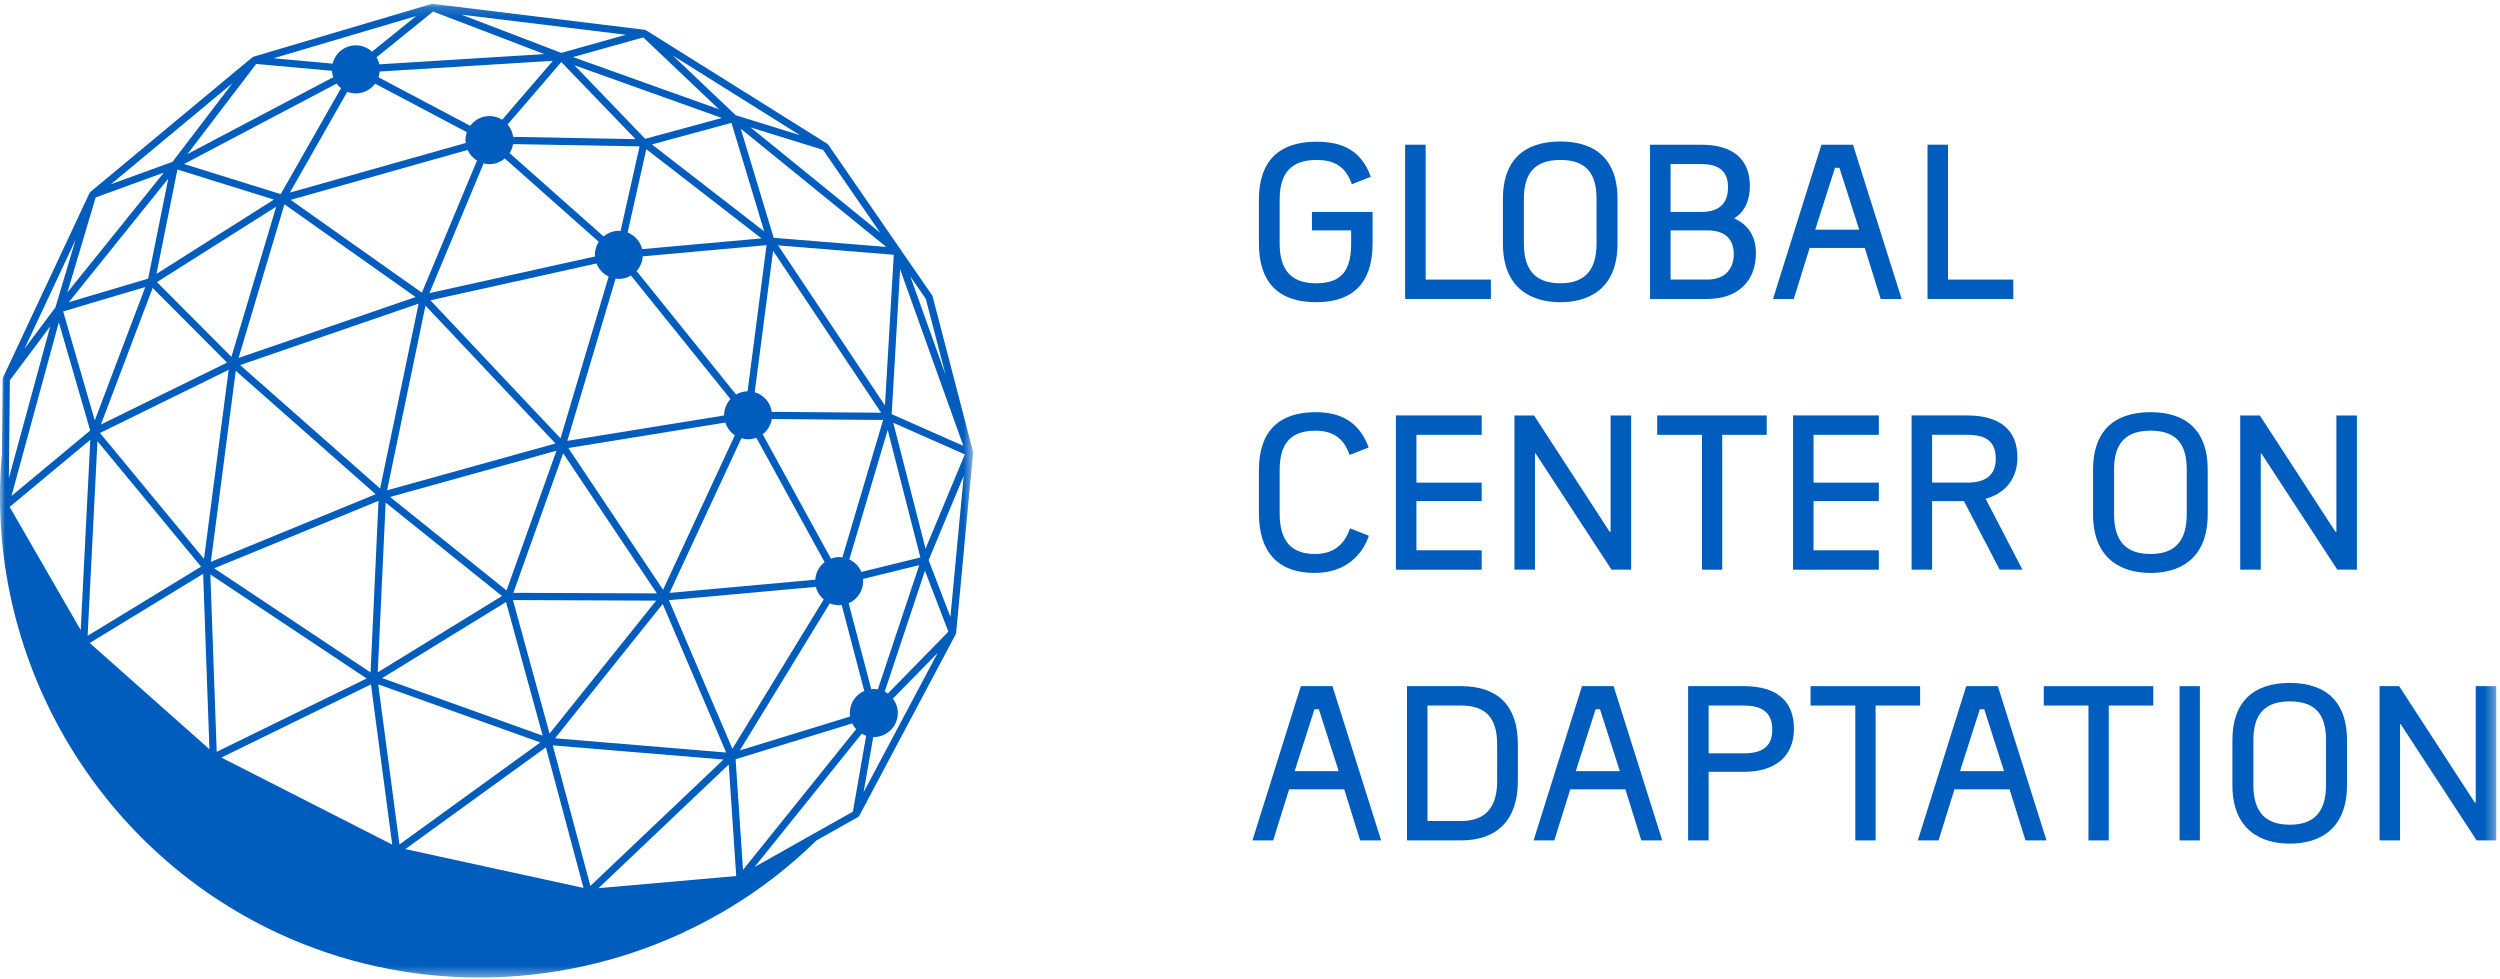
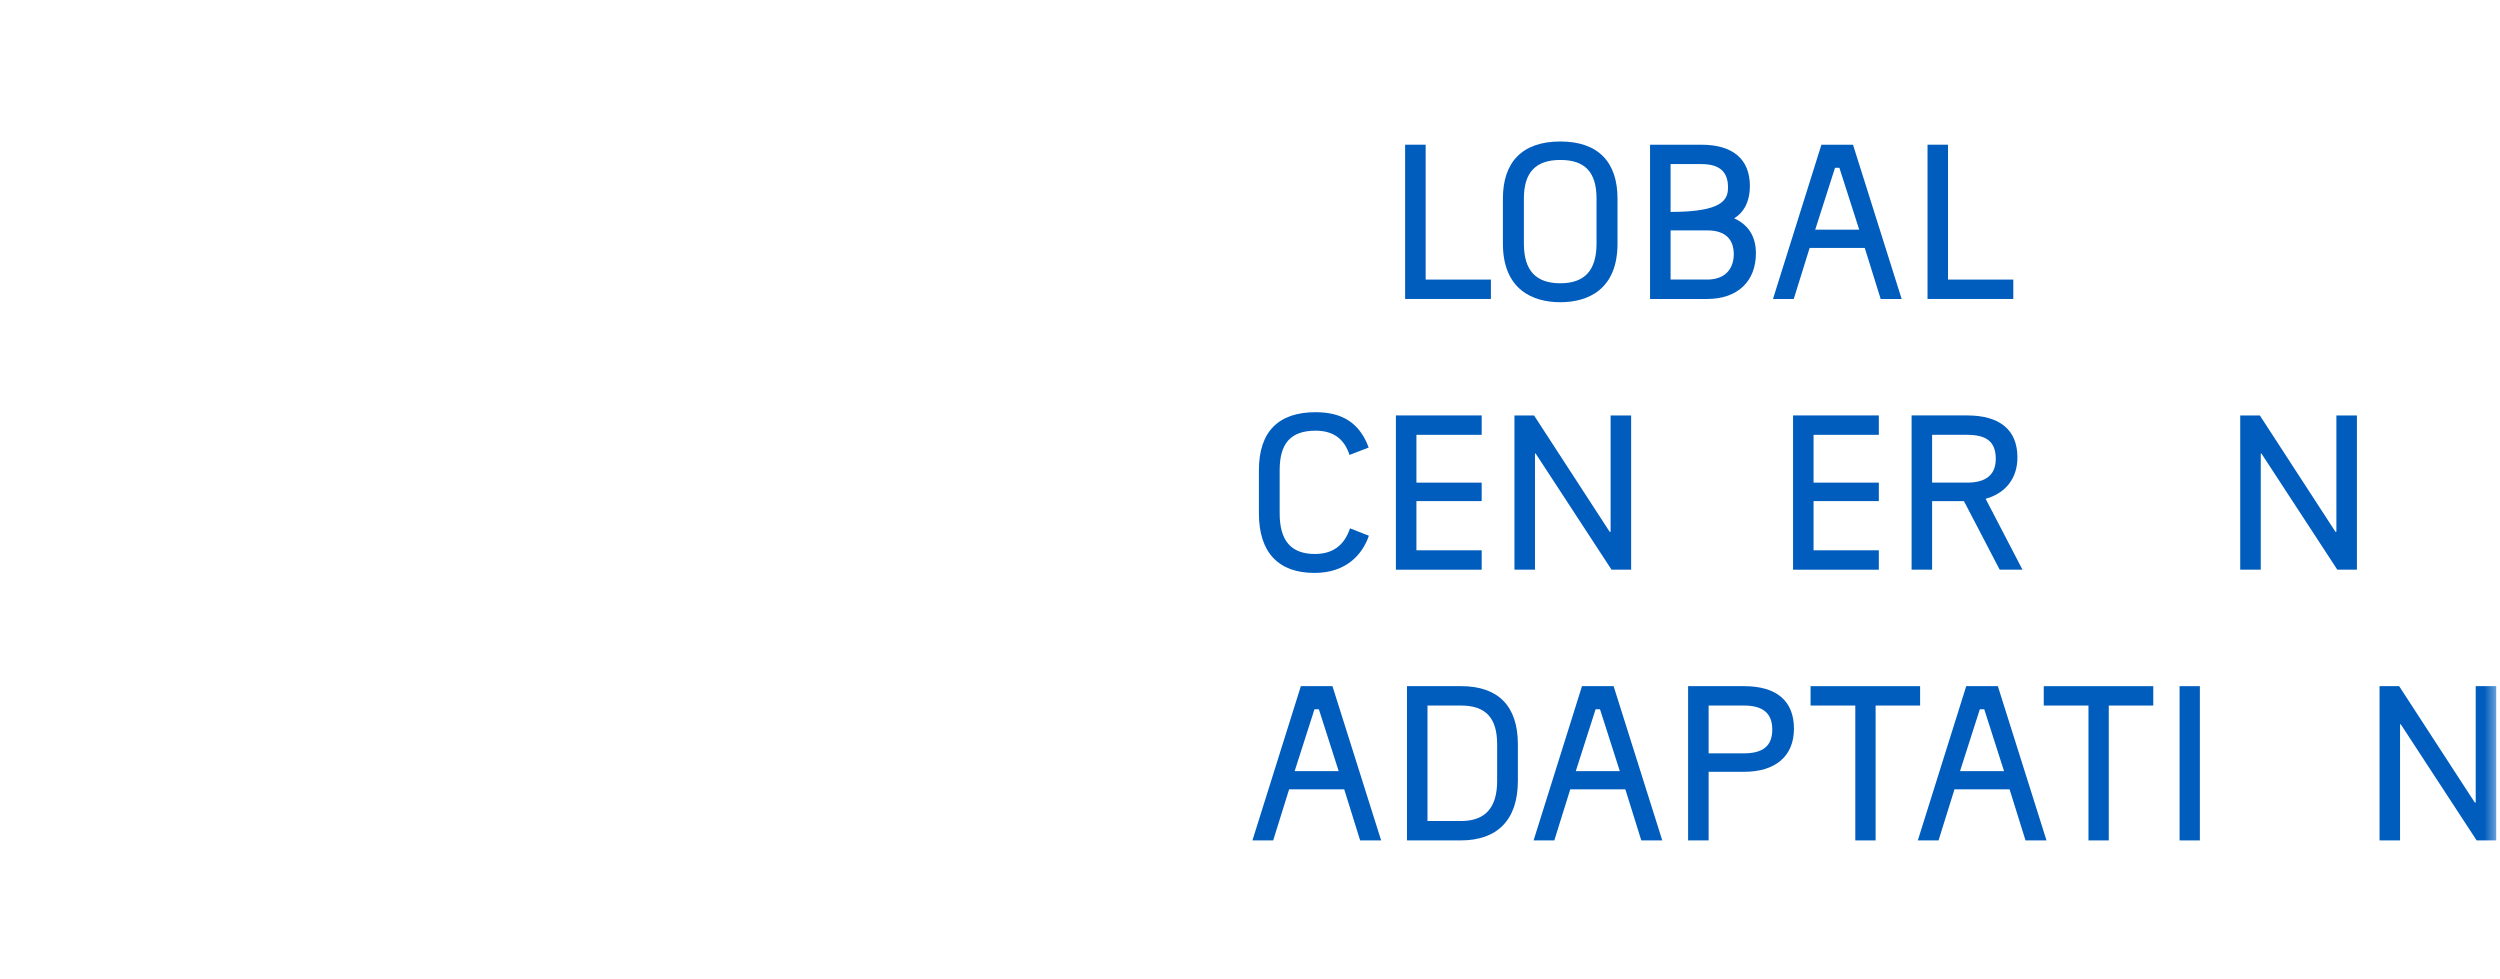
<svg xmlns="http://www.w3.org/2000/svg" xmlns:xlink="http://www.w3.org/1999/xlink" width="240px" height="94px" viewBox="0 0 240 94" version="1.1">
  <title>82526DB3-22ED-4E72-B493-7669AE9B8E88</title>
  <desc>Created with sketchtool.</desc>
  <defs>
    <polygon id="path-1" points="0 1.158 93.421 1.158 93.421 94.63 0 94.63" />
    <polygon id="path-3" points="0 94.842 239.638 94.842 239.638 1.369 0 1.369" />
  </defs>
  <g id="Page-1" stroke="none" stroke-width="1" fill="none" fill-rule="evenodd">
    <g id="gca_website_ourwork_20180722-2" transform="translate(-121, -45)">
      <g id="nav-bar" transform="translate(121, 44)">
        <g id="logo">
          <g id="Group-3" transform="translate(0, 0.212)">
            <mask id="mask-2" fill="white">
              <use xlink:href="#path-1" />
            </mask>
            <g id="Clip-2" />
-             <path d="M88.853,53.464 L85.756,41.373 L92.622,44.409 L88.853,53.464 Z M91.24,60.012 L89.147,54.561 L92.517,46.469 L91.24,60.012 Z M85.23,67.369 C85.135,67.301 85.033,67.244 84.93,67.19 L88.796,55.583 L91.043,61.429 L85.23,67.369 Z M82.905,76.843 L83.831,71.543 C83.85,71.543 83.866,71.546 83.885,71.546 C85.157,71.546 86.191,70.513 86.191,69.237 C86.191,68.718 86.013,68.239 85.721,67.855 L90.011,63.473 L82.905,76.843 Z M81.877,78.705 L72.44,84.018 L82.727,71.224 C82.862,71.303 83.002,71.368 83.151,71.416 L81.877,78.705 Z M70.618,73.674 L81.812,70.235 C81.912,70.437 82.039,70.627 82.187,70.792 L71.331,84.294 L70.618,73.674 Z M57.456,86.054 L69.959,74.182 L70.677,84.886 L57.456,86.054 Z M53.066,72.344 L69.454,73.704 L56.678,85.835 L53.066,72.344 Z M38.913,82.301 L52.402,72.533 L56.014,86.027 L38.913,82.301 Z M36.308,66.485 L51.87,72.062 L38.349,81.855 L36.308,66.485 Z M21.256,73.514 L35.611,66.49 L37.652,81.869 L21.256,73.514 Z M20.194,55.935 L35.195,65.922 L20.805,72.96 L20.194,55.935 Z M8.615,62.516 L19.501,55.875 L20.105,72.711 L8.615,62.516 Z M9.354,43.146 L19.304,55.186 L8.412,61.826 L9.354,43.146 Z M0.925,49.451 L8.669,43.008 L7.748,61.275 L0.925,49.451 Z M0.947,37.298 L4.824,32.115 L0.852,46.688 L0.947,37.298 Z M7.251,23.815 L5.323,30.293 L2.351,34.267 L7.251,23.815 Z M9.184,19.74 L15.723,17.364 L6.471,28.86 L9.184,19.74 Z M22.311,8.782 L16.558,16.326 L10.653,18.47 L22.311,8.782 Z M24.595,6.927 L31.872,7.587 C31.882,7.801 31.926,8.006 31.99,8.201 L17.997,15.577 L24.595,6.927 Z M39.942,2.331 L35.714,5.751 C35.303,5.373 34.763,5.14 34.164,5.14 C33.078,5.14 32.177,5.889 31.931,6.898 L26.267,6.381 L39.942,2.331 Z M41.578,1.896 L52.256,5.981 L36.416,6.963 C36.364,6.722 36.267,6.498 36.148,6.289 L41.578,1.896 Z M60.086,4.124 L53.889,5.865 L44.283,2.191 L60.086,4.124 Z M69.025,11.28 L55.012,6.268 L61.749,4.378 L69.025,11.28 Z M76.795,13.762 L70.634,11.854 L64.592,6.119 L76.795,13.762 Z M84.495,23.125 L72.062,13.022 L79.015,15.176 L84.495,23.125 Z M74.274,23.615 L71.112,13.141 L85.081,24.493 L74.274,23.615 Z M84.957,39.713 L74.695,24.345 L85.802,25.245 L84.957,39.713 Z M82.689,55.697 C82.468,55.164 82.052,54.74 81.536,54.494 L85.219,42.062 L88.354,54.304 L82.689,55.697 Z M64.216,58.406 L78.323,57.127 C78.442,57.608 78.71,58.025 79.077,58.336 L70.31,72.671 L64.216,58.406 Z M63.62,58.771 L69.711,73.03 L53.282,71.665 L63.62,58.771 Z M49.243,58.392 L62.991,58.449 L52.758,71.211 L49.243,58.392 Z M48.579,58.582 L52.094,71.408 L36.686,65.884 L48.579,58.582 Z M37.023,49.038 L48.19,58.006 L36.264,65.33 L37.023,49.038 Z M36.337,48.87 L35.573,65.341 L20.559,55.345 L36.337,48.87 Z M22.633,36.384 L36.062,48.232 L20.243,54.726 L22.633,36.384 Z M21.952,36.292 L19.584,54.44 L9.6,42.354 L21.952,36.292 Z M14.222,27.535 L6.603,29.801 L16.153,17.937 L14.222,27.535 Z M26.294,19.948 L15.019,27.084 L17.033,17.061 L26.294,19.948 Z M32.738,9.253 L26.947,19.424 L17.67,16.534 L32.312,8.815 C32.433,8.98 32.576,9.126 32.738,9.253 Z M61.009,14.144 L49.264,13.927 C49.202,13.476 49.013,13.068 48.73,12.738 L53.887,6.744 L61.009,14.144 Z M61.938,14.114 L55.145,7.052 L69.3,12.116 L61.938,14.114 Z M62.586,14.655 L70.221,12.584 L73.366,23.004 L62.586,14.655 Z M71.768,38.347 C71.366,38.355 70.991,38.472 70.664,38.664 L61.112,26.808 C61.457,26.429 61.673,25.94 61.706,25.396 L73.588,24.326 L71.768,38.347 Z M74.093,40.324 C73.963,39.418 73.315,38.691 72.454,38.442 L74.217,24.869 L84.59,40.41 L74.093,40.324 Z M80.559,54.269 C80.278,54.269 80.016,54.326 79.768,54.418 L73.215,42.478 C73.674,42.127 73.996,41.611 74.09,41.016 L84.779,41.105 L80.869,54.302 C80.767,54.288 80.664,54.269 80.559,54.269 Z M54.559,43.798 L69.635,41.354 C69.794,41.857 70.116,42.286 70.545,42.573 L63.655,57.4 L54.559,43.798 Z M54.065,44.306 L63.061,57.754 L49.281,57.7 L54.065,44.306 Z M53.42,44.057 L48.627,57.47 L37.45,48.497 L53.42,44.057 Z M40.846,30.128 L53.325,43.363 L37.161,47.856 L40.846,30.128 Z M40.187,29.936 L36.491,47.686 L23.051,35.833 L40.187,29.936 Z M57.267,26.083 C57.48,26.637 57.901,27.086 58.433,27.338 L53.811,42.87 L41.319,29.617 L57.267,26.083 Z M46.429,16.469 C46.61,16.512 46.794,16.545 46.988,16.545 C47.55,16.545 48.06,16.336 48.46,16.001 L57.48,24.001 C57.245,24.364 57.108,24.794 57.108,25.253 C57.108,25.305 57.121,25.356 57.124,25.407 L41.227,28.927 L46.429,16.469 Z M45.792,16.201 L40.5,28.884 L27.903,19.976 L44.891,15.182 C45.082,15.609 45.398,15.958 45.792,16.201 Z M69.516,40.672 L54.462,43.111 L59.097,27.532 C59.203,27.546 59.305,27.565 59.413,27.565 C59.837,27.565 60.229,27.44 60.572,27.24 L70.124,39.099 C69.749,39.507 69.514,40.051 69.514,40.651 C69.514,40.659 69.516,40.664 69.516,40.672 Z M61.646,24.704 C61.468,23.972 60.941,23.379 60.25,23.106 L62.046,15.109 L73.102,23.674 L61.646,24.704 Z M61.398,14.841 L59.575,22.96 C59.521,22.958 59.47,22.944 59.413,22.944 C58.852,22.944 58.344,23.155 57.945,23.488 L48.921,15.487 C49.089,15.228 49.202,14.936 49.254,14.622 L61.398,14.841 Z M34.164,9.758 C34.922,9.758 35.589,9.385 36.011,8.82 L44.818,13.479 C44.737,13.716 44.683,13.968 44.683,14.236 C44.683,14.33 44.699,14.422 44.71,14.514 L27.827,19.278 L33.338,9.599 C33.594,9.699 33.87,9.758 34.164,9.758 Z M27.306,20.4 L39.896,29.303 L22.902,35.151 L27.306,20.4 Z M21.793,35.6 L9.689,41.54 L14.654,28.433 L21.793,35.6 Z M15.07,27.87 L26.515,20.627 L22.217,35.046 L15.07,27.87 Z M64.279,57.706 L71.177,42.857 C71.382,42.919 71.595,42.96 71.819,42.96 C72.097,42.96 72.365,42.903 72.61,42.814 L79.163,54.753 C78.647,55.148 78.31,55.748 78.267,56.438 L64.279,57.706 Z M53.074,6.627 L48.206,12.283 C47.852,12.059 47.437,11.927 46.988,11.927 C46.23,11.927 45.563,12.297 45.142,12.865 L36.332,8.206 C36.391,8.031 36.429,7.847 36.448,7.655 L53.074,6.627 Z M8.658,42.116 L1.101,48.402 L5.647,31.729 L8.658,42.116 Z M6.063,30.685 L13.95,28.341 L9.098,41.146 L6.063,30.685 Z M81.58,69.237 C81.58,69.351 81.596,69.461 81.612,69.572 L71.026,72.825 L79.66,58.706 C79.935,58.822 80.24,58.89 80.559,58.89 C80.64,58.89 80.718,58.874 80.802,58.866 L82.97,67.12 C82.152,67.474 81.58,68.288 81.58,69.237 Z M83.885,66.928 C83.802,66.928 83.723,66.944 83.64,66.952 L81.472,58.701 C82.29,58.344 82.865,57.53 82.865,56.578 C82.865,56.508 82.849,56.44 82.843,56.37 L88.248,55.04 L84.274,66.969 C84.147,66.947 84.018,66.928 83.885,66.928 Z M92.479,43.587 L85.602,40.548 L86.412,26.643 L92.479,43.587 Z M88.877,29.479 L90.784,36.803 L87.39,27.324 L88.877,29.479 Z M93.408,44.136 L89.531,29.244 C89.523,29.206 89.504,29.171 89.482,29.136 L79.517,14.684 C79.49,14.647 79.455,14.611 79.417,14.587 L62.027,3.699 C62.011,3.686 61.897,3.648 61.886,3.648 L41.556,1.158 C41.537,1.158 41.427,1.169 41.418,1.169 L24.336,6.233 C24.333,6.233 24.228,6.289 24.215,6.297 L8.682,19.208 C8.677,19.213 8.598,19.308 8.59,19.327 L0.288,37.036 C0.266,37.079 0.256,37.131 0.256,37.179 L0.183,44.468 C0.18,44.471 0.177,44.476 0.177,44.479 L0.175,44.49 C0.172,44.501 0.172,44.512 0.169,44.522 C-1.494,63.765 9.136,82.174 26.62,90.339 C32.806,93.23 39.431,94.63 46.019,94.63 C52.699,94.63 59.335,93.186 65.429,90.388 C65.615,90.302 65.793,90.204 65.98,90.118 C66.465,89.888 66.951,89.658 67.429,89.409 C67.829,89.201 68.22,88.977 68.612,88.758 C68.871,88.612 69.133,88.479 69.389,88.331 C69.965,87.993 70.534,87.638 71.099,87.276 C71.166,87.233 71.234,87.198 71.298,87.154 C73.812,85.519 76.188,83.621 78.377,81.471 L82.36,79.23 C82.371,79.224 82.481,79.116 82.495,79.092 L91.75,61.675 C91.761,61.656 91.788,61.553 91.788,61.545 L93.419,44.257 C93.424,44.217 93.419,44.176 93.408,44.136 Z" id="Fill-1" fill="#005DBD" mask="url(#mask-2)" />
          </g>
-           <path d="M120.855,20.146 C120.855,16.445 122.804,14.603 126.39,14.603 C128.979,14.603 130.729,15.536 131.593,17.975 L129.776,18.683 C129.244,17.131 128.247,16.355 126.39,16.355 C123.976,16.355 122.848,17.596 122.848,20.146 L122.848,24.38 C122.848,26.997 124.019,28.195 126.344,28.195 C128.736,28.195 129.711,27.019 129.711,24.38 L129.711,23.117 L125.947,23.117 L125.947,21.344 L131.768,21.344 L131.768,24.38 C131.768,28.084 129.954,30.012 126.344,30.012 C122.713,30.012 120.855,28.084 120.855,24.38 L120.855,20.146 Z" id="Fill-4" fill="#005DBD" />
          <polygon id="Fill-6" fill="#005DBD" points="143.127 29.701 134.892 29.701 134.892 14.891 136.863 14.891 136.863 27.839 143.127 27.839" />
          <path d="M146.293,24.381 C146.293,26.996 147.468,28.193 149.792,28.193 C152.093,28.193 153.267,26.996 153.267,24.381 L153.267,20.058 C153.267,17.53 152.16,16.356 149.792,16.356 C147.446,16.356 146.293,17.53 146.293,20.058 L146.293,24.381 Z M144.279,20.058 C144.279,16.578 146.118,14.583 149.792,14.583 C153.445,14.583 155.281,16.578 155.281,20.058 L155.281,24.381 C155.281,28.815 152.425,30.013 149.792,30.013 C147.157,30.013 144.279,28.815 144.279,24.381 L144.279,20.058 Z" id="Fill-8" fill="#005DBD" />
-           <path d="M160.376,23.118 L160.376,27.838 L163.896,27.838 C165.6,27.838 166.442,26.819 166.442,25.4 C166.442,24.004 165.665,23.118 163.896,23.118 L160.376,23.118 Z M160.376,16.753 L160.376,21.344 L163.343,21.344 C165.378,21.344 165.889,20.171 165.889,18.994 C165.889,17.643 165.246,16.753 163.343,16.753 L160.376,16.753 Z M158.405,29.701 L158.405,14.893 L163.343,14.893 C166.307,14.893 167.989,16.245 167.989,18.862 C167.989,20.3 167.46,21.344 166.485,21.963 C167.814,22.563 168.567,23.672 168.567,25.313 C168.567,28.017 166.796,29.701 163.896,29.701 L158.405,29.701 Z" id="Fill-10" fill="#005DBD" />
+           <path d="M160.376,23.118 L160.376,27.838 L163.896,27.838 C165.6,27.838 166.442,26.819 166.442,25.4 C166.442,24.004 165.665,23.118 163.896,23.118 L160.376,23.118 Z M160.376,16.753 L160.376,21.344 C165.378,21.344 165.889,20.171 165.889,18.994 C165.889,17.643 165.246,16.753 163.343,16.753 L160.376,16.753 Z M158.405,29.701 L158.405,14.893 L163.343,14.893 C166.307,14.893 167.989,16.245 167.989,18.862 C167.989,20.3 167.46,21.344 166.485,21.963 C167.814,22.563 168.567,23.672 168.567,25.313 C168.567,28.017 166.796,29.701 163.896,29.701 L158.405,29.701 Z" id="Fill-10" fill="#005DBD" />
          <path d="M176.582,17.11 L176.161,17.11 L174.26,23.05 L178.485,23.05 L176.582,17.11 Z M180.545,29.701 L179.017,24.802 L173.725,24.802 L172.2,29.701 L170.207,29.701 L174.856,14.893 L177.888,14.893 L182.559,29.701 L180.545,29.701 Z" id="Fill-12" fill="#005DBD" />
          <polygon id="Fill-14" fill="#005DBD" points="193.277 29.701 185.042 29.701 185.042 14.891 187.01 14.891 187.01 27.839 193.277 27.839" />
          <path d="M120.855,50.28 L120.855,46.135 C120.855,42.41 122.759,40.571 126.301,40.571 C128.868,40.571 130.529,41.612 131.393,43.964 L129.554,44.673 C129.068,43.186 128.05,42.345 126.301,42.345 C123.909,42.345 122.848,43.564 122.848,46.135 L122.848,50.28 C122.848,52.897 123.933,54.182 126.233,54.182 C127.915,54.182 129.047,53.384 129.6,51.721 L131.414,52.43 C130.793,54.228 129.244,56.001 126.19,56.001 C122.759,56.001 120.855,54.071 120.855,50.28" id="Fill-16" fill="#005DBD" />
          <polygon id="Fill-18" fill="#005DBD" points="142.241 49.105 135.977 49.105 135.977 53.829 142.241 53.829 142.241 55.692 134.006 55.692 134.006 40.881 142.241 40.881 142.241 42.744 135.977 42.744 135.977 47.332 142.241 47.332" />
          <polygon id="Fill-20" fill="#005DBD" points="154.707 55.69 147.422 44.537 147.358 44.537 147.358 55.69 145.387 55.69 145.387 40.882 147.269 40.882 154.529 52.054 154.618 52.054 154.618 40.882 156.589 40.882 156.589 55.69" />
-           <polygon id="Fill-22" fill="#005DBD" points="163.387 42.743 159.091 42.743 159.091 40.883 169.607 40.883 169.607 42.743 165.333 42.743 165.333 55.691 163.387 55.691" />
          <polygon id="Fill-24" fill="#005DBD" points="180.368 49.105 174.101 49.105 174.101 53.829 180.368 53.829 180.368 55.692 172.133 55.692 172.133 40.881 180.368 40.881 180.368 42.744 174.101 42.744 174.101 47.332 180.368 47.332" />
          <path d="M188.848,47.332 C190.73,47.332 191.594,46.513 191.594,45.05 C191.594,43.366 190.663,42.744 188.848,42.744 L185.482,42.744 L185.482,47.332 L188.848,47.332 Z M183.513,40.881 L188.848,40.881 C191.991,40.881 193.673,42.279 193.673,44.915 C193.673,46.91 192.545,48.352 190.62,48.884 L194.159,55.689 L191.97,55.689 L188.538,49.106 L185.482,49.106 L185.482,55.689 L183.513,55.689 L183.513,40.881 Z" id="Fill-26" fill="#005DBD" />
-           <path d="M202.952,50.37 C202.952,52.984 204.126,54.182 206.448,54.182 C208.751,54.182 209.926,52.984 209.926,50.37 L209.926,46.047 C209.926,43.519 208.816,42.345 206.448,42.345 C204.102,42.345 202.952,43.519 202.952,46.047 L202.952,50.37 Z M200.935,46.047 C200.935,42.567 202.774,40.569 206.448,40.569 C210.101,40.569 211.94,42.567 211.94,46.047 L211.94,50.37 C211.94,54.804 209.083,56.002 206.448,56.002 C203.813,56.002 200.935,54.804 200.935,50.37 L200.935,46.047 Z" id="Fill-28" fill="#005DBD" />
          <polygon id="Fill-30" fill="#005DBD" points="224.382 55.69 217.098 44.537 217.033 44.537 217.033 55.69 215.062 55.69 215.062 40.882 216.944 40.882 224.204 52.054 224.293 52.054 224.293 40.882 226.264 40.882 226.264 55.69" />
          <path d="M126.611,69.087 L126.19,69.087 L124.286,75.03 L128.514,75.03 L126.611,69.087 Z M130.574,81.678 L129.046,76.779 L123.755,76.779 L122.226,81.678 L120.234,81.678 L124.883,66.87 L127.915,66.87 L132.589,81.678 L130.574,81.678 Z" id="Fill-32" fill="#005DBD" />
          <path d="M140.249,79.818 C142.641,79.818 143.726,78.487 143.726,75.959 L143.726,72.458 C143.726,69.973 142.684,68.732 140.249,68.732 L137.039,68.732 L137.039,79.818 L140.249,79.818 Z M135.07,66.869 L140.249,66.869 C143.837,66.869 145.716,68.778 145.716,72.458 L145.716,75.959 C145.716,79.685 143.769,81.678 140.249,81.678 L135.07,81.678 L135.07,66.869 Z" id="Fill-34" fill="#005DBD" />
          <path d="M153.6,69.087 L153.178,69.087 L151.275,75.03 L155.503,75.03 L153.6,69.087 Z M157.563,81.678 L156.035,76.779 L150.743,76.779 L149.215,81.678 L147.225,81.678 L151.872,66.87 L154.906,66.87 L159.577,81.678 L157.563,81.678 Z" id="Fill-36" fill="#005DBD" />
          <path d="M164.028,73.321 L167.414,73.321 C169.274,73.321 170.138,72.588 170.138,71.039 C170.138,69.441 169.207,68.733 167.414,68.733 L164.028,68.733 L164.028,73.321 Z M167.414,66.87 C170.603,66.87 172.22,68.333 172.22,70.95 C172.22,73.632 170.403,75.095 167.414,75.095 L164.028,75.095 L164.028,81.678 L162.058,81.678 L162.058,66.87 L167.414,66.87 Z" id="Fill-38" fill="#005DBD" />
          <polygon id="Fill-40" fill="#005DBD" points="178.11 68.732 173.814 68.732 173.814 66.872 184.33 66.872 184.33 68.732 180.059 68.732 180.059 81.68 178.11 81.68" />
          <path d="M190.486,69.087 L190.065,69.087 L188.161,75.03 L192.389,75.03 L190.486,69.087 Z M194.449,81.678 L192.921,76.779 L187.629,76.779 L186.101,81.678 L184.111,81.678 L188.758,66.87 L191.793,66.87 L196.464,81.678 L194.449,81.678 Z" id="Fill-42" fill="#005DBD" />
          <polygon id="Fill-44" fill="#005DBD" points="200.493 68.732 196.2 68.732 196.2 66.872 206.714 66.872 206.714 68.732 202.442 68.732 202.442 81.68 200.493 81.68" />
          <mask id="mask-4" fill="white">
            <use xlink:href="#path-3" />
          </mask>
          <g id="Clip-47" />
          <polygon id="Fill-46" fill="#005DBD" mask="url(#mask-4)" points="209.24 81.68 211.187 81.68 211.187 66.872 209.24 66.872" />
-           <path d="M216.325,76.359 C216.325,78.976 217.499,80.171 219.821,80.171 C222.124,80.171 223.299,78.976 223.299,76.359 L223.299,72.035 C223.299,69.507 222.192,68.334 219.821,68.334 C217.475,68.334 216.325,69.507 216.325,72.035 L216.325,76.359 Z M214.311,72.035 C214.311,68.556 216.147,66.56 219.821,66.56 C223.474,66.56 225.313,68.556 225.313,72.035 L225.313,76.359 C225.313,80.793 222.456,81.99 219.821,81.99 C217.189,81.99 214.311,80.793 214.311,76.359 L214.311,72.035 Z" id="Fill-48" fill="#005DBD" mask="url(#mask-4)" />
          <polygon id="Fill-49" fill="#005DBD" mask="url(#mask-4)" points="237.757 81.679 230.472 70.529 230.405 70.529 230.405 81.679 228.437 81.679 228.437 66.871 230.318 66.871 237.579 78.043 237.668 78.043 237.668 66.871 239.639 66.871 239.639 81.679" />
        </g>
      </g>
    </g>
  </g>
</svg>